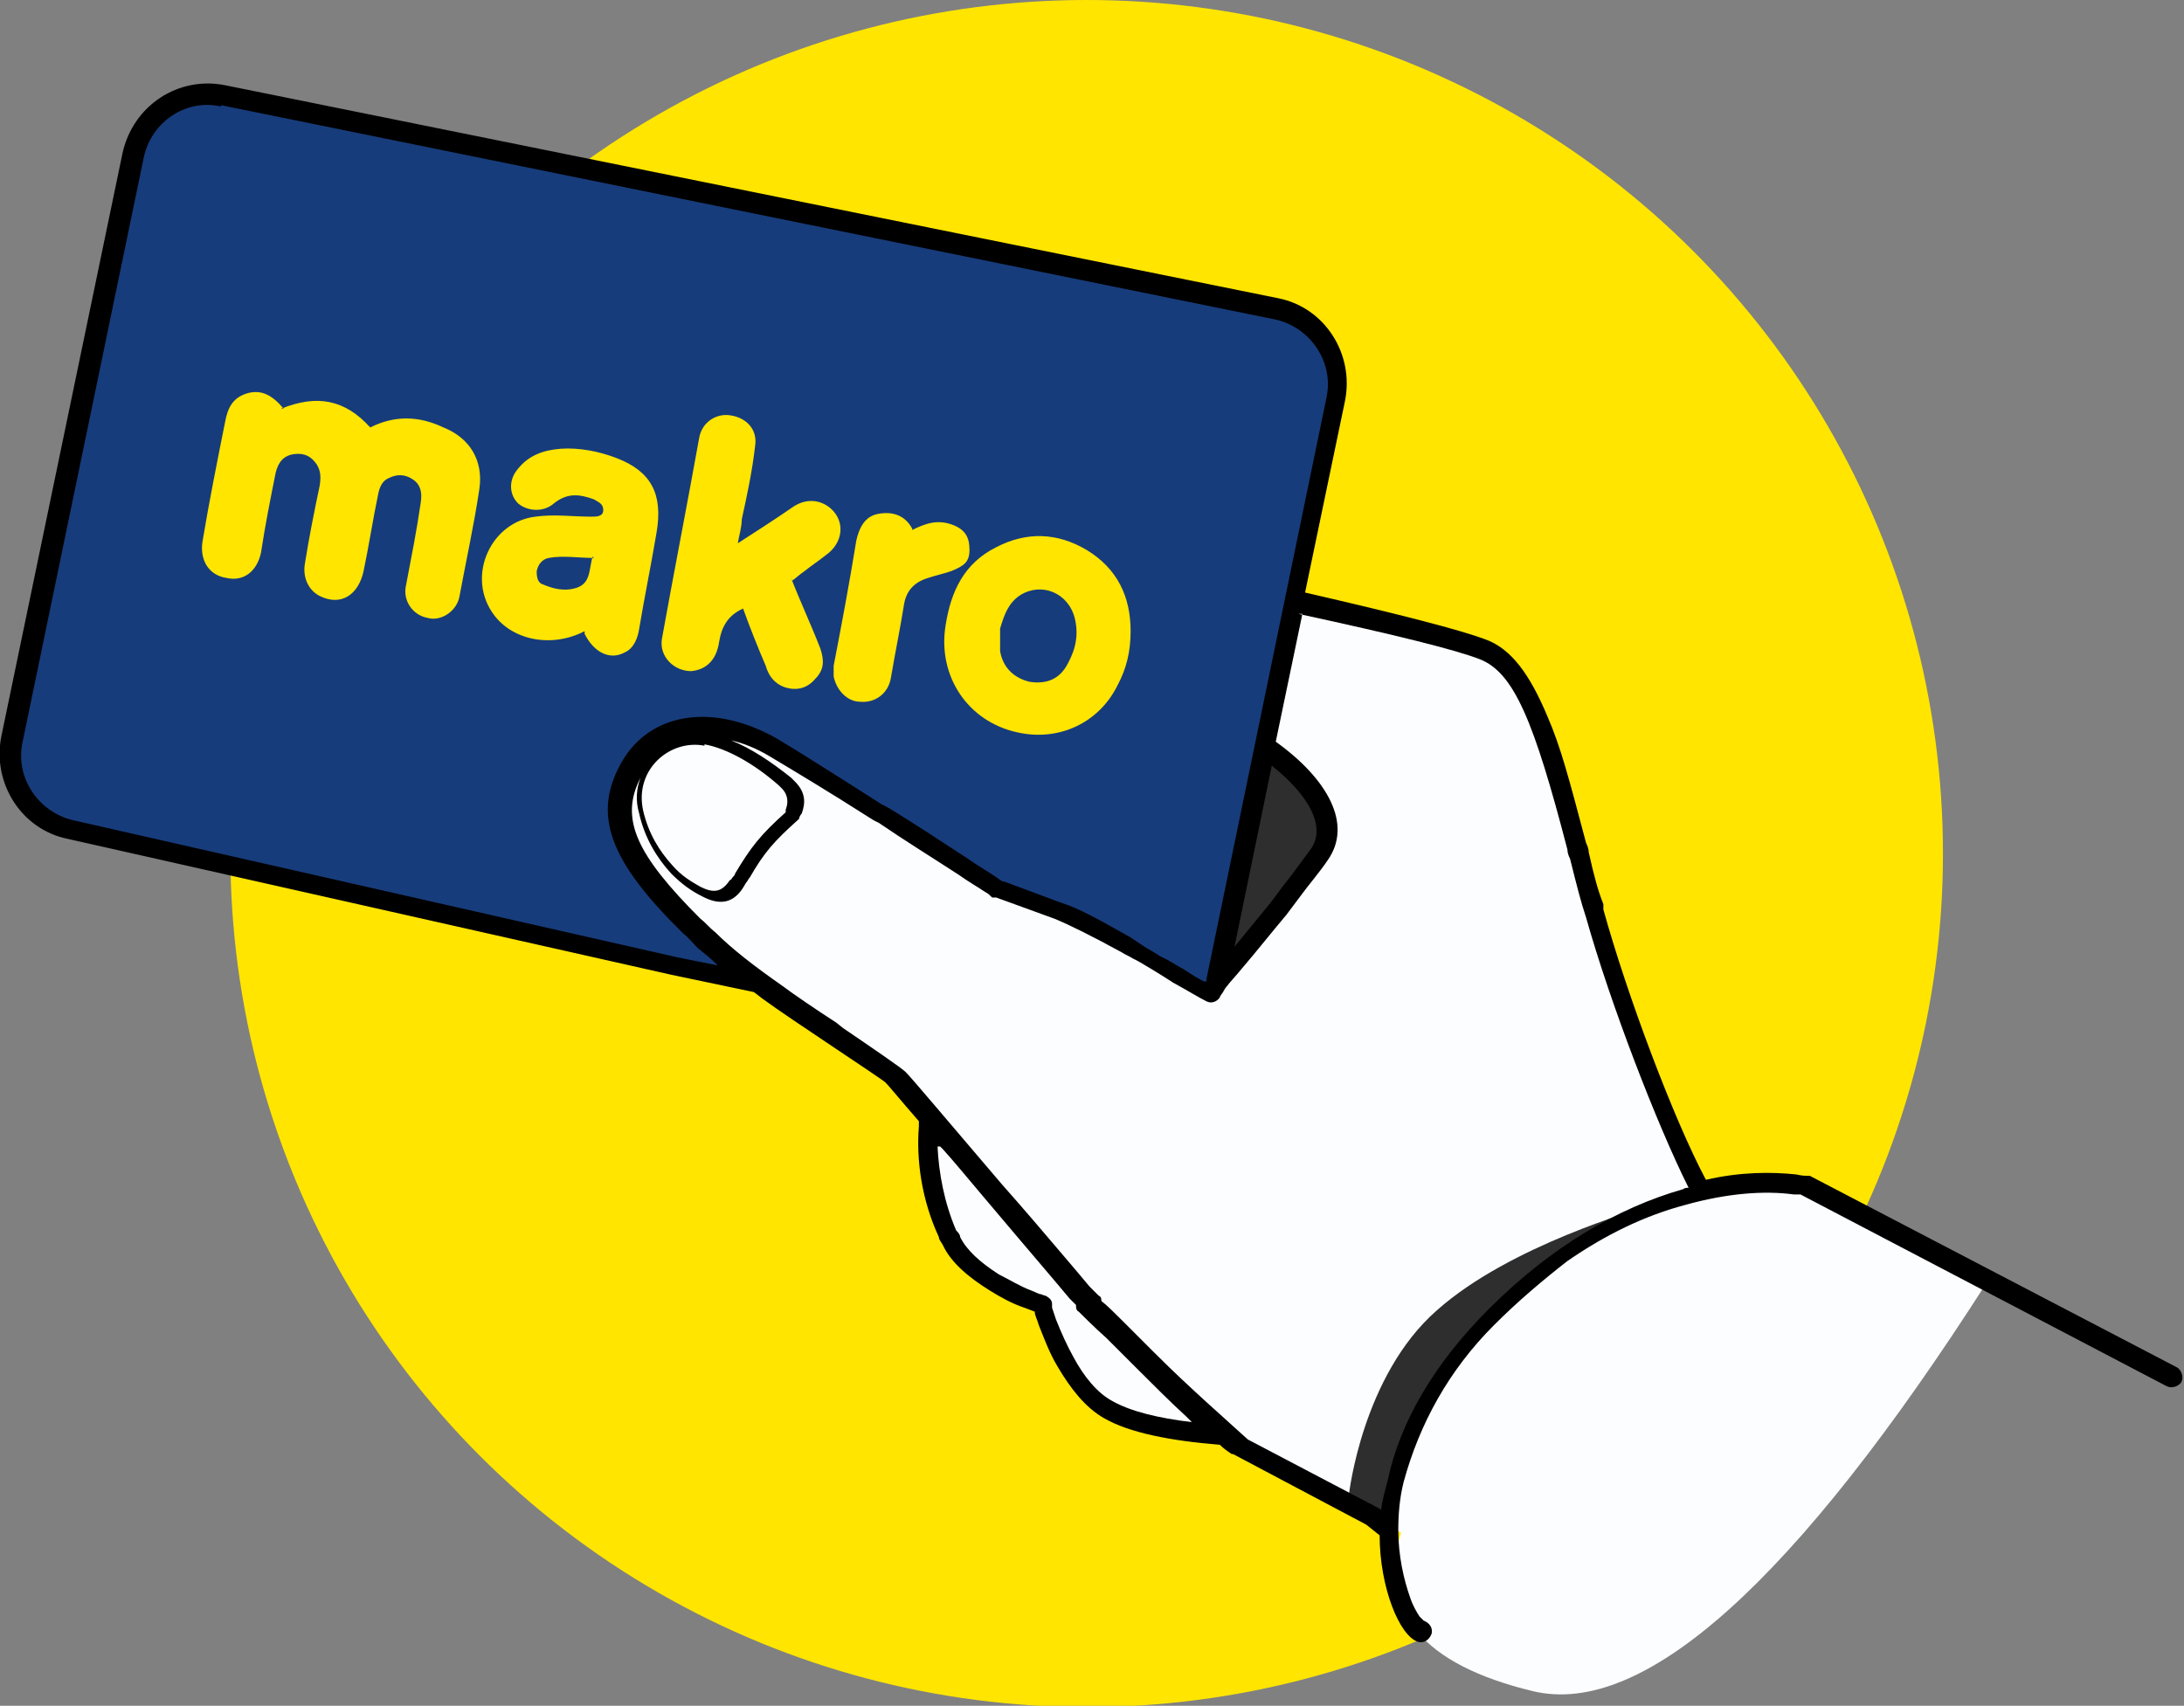
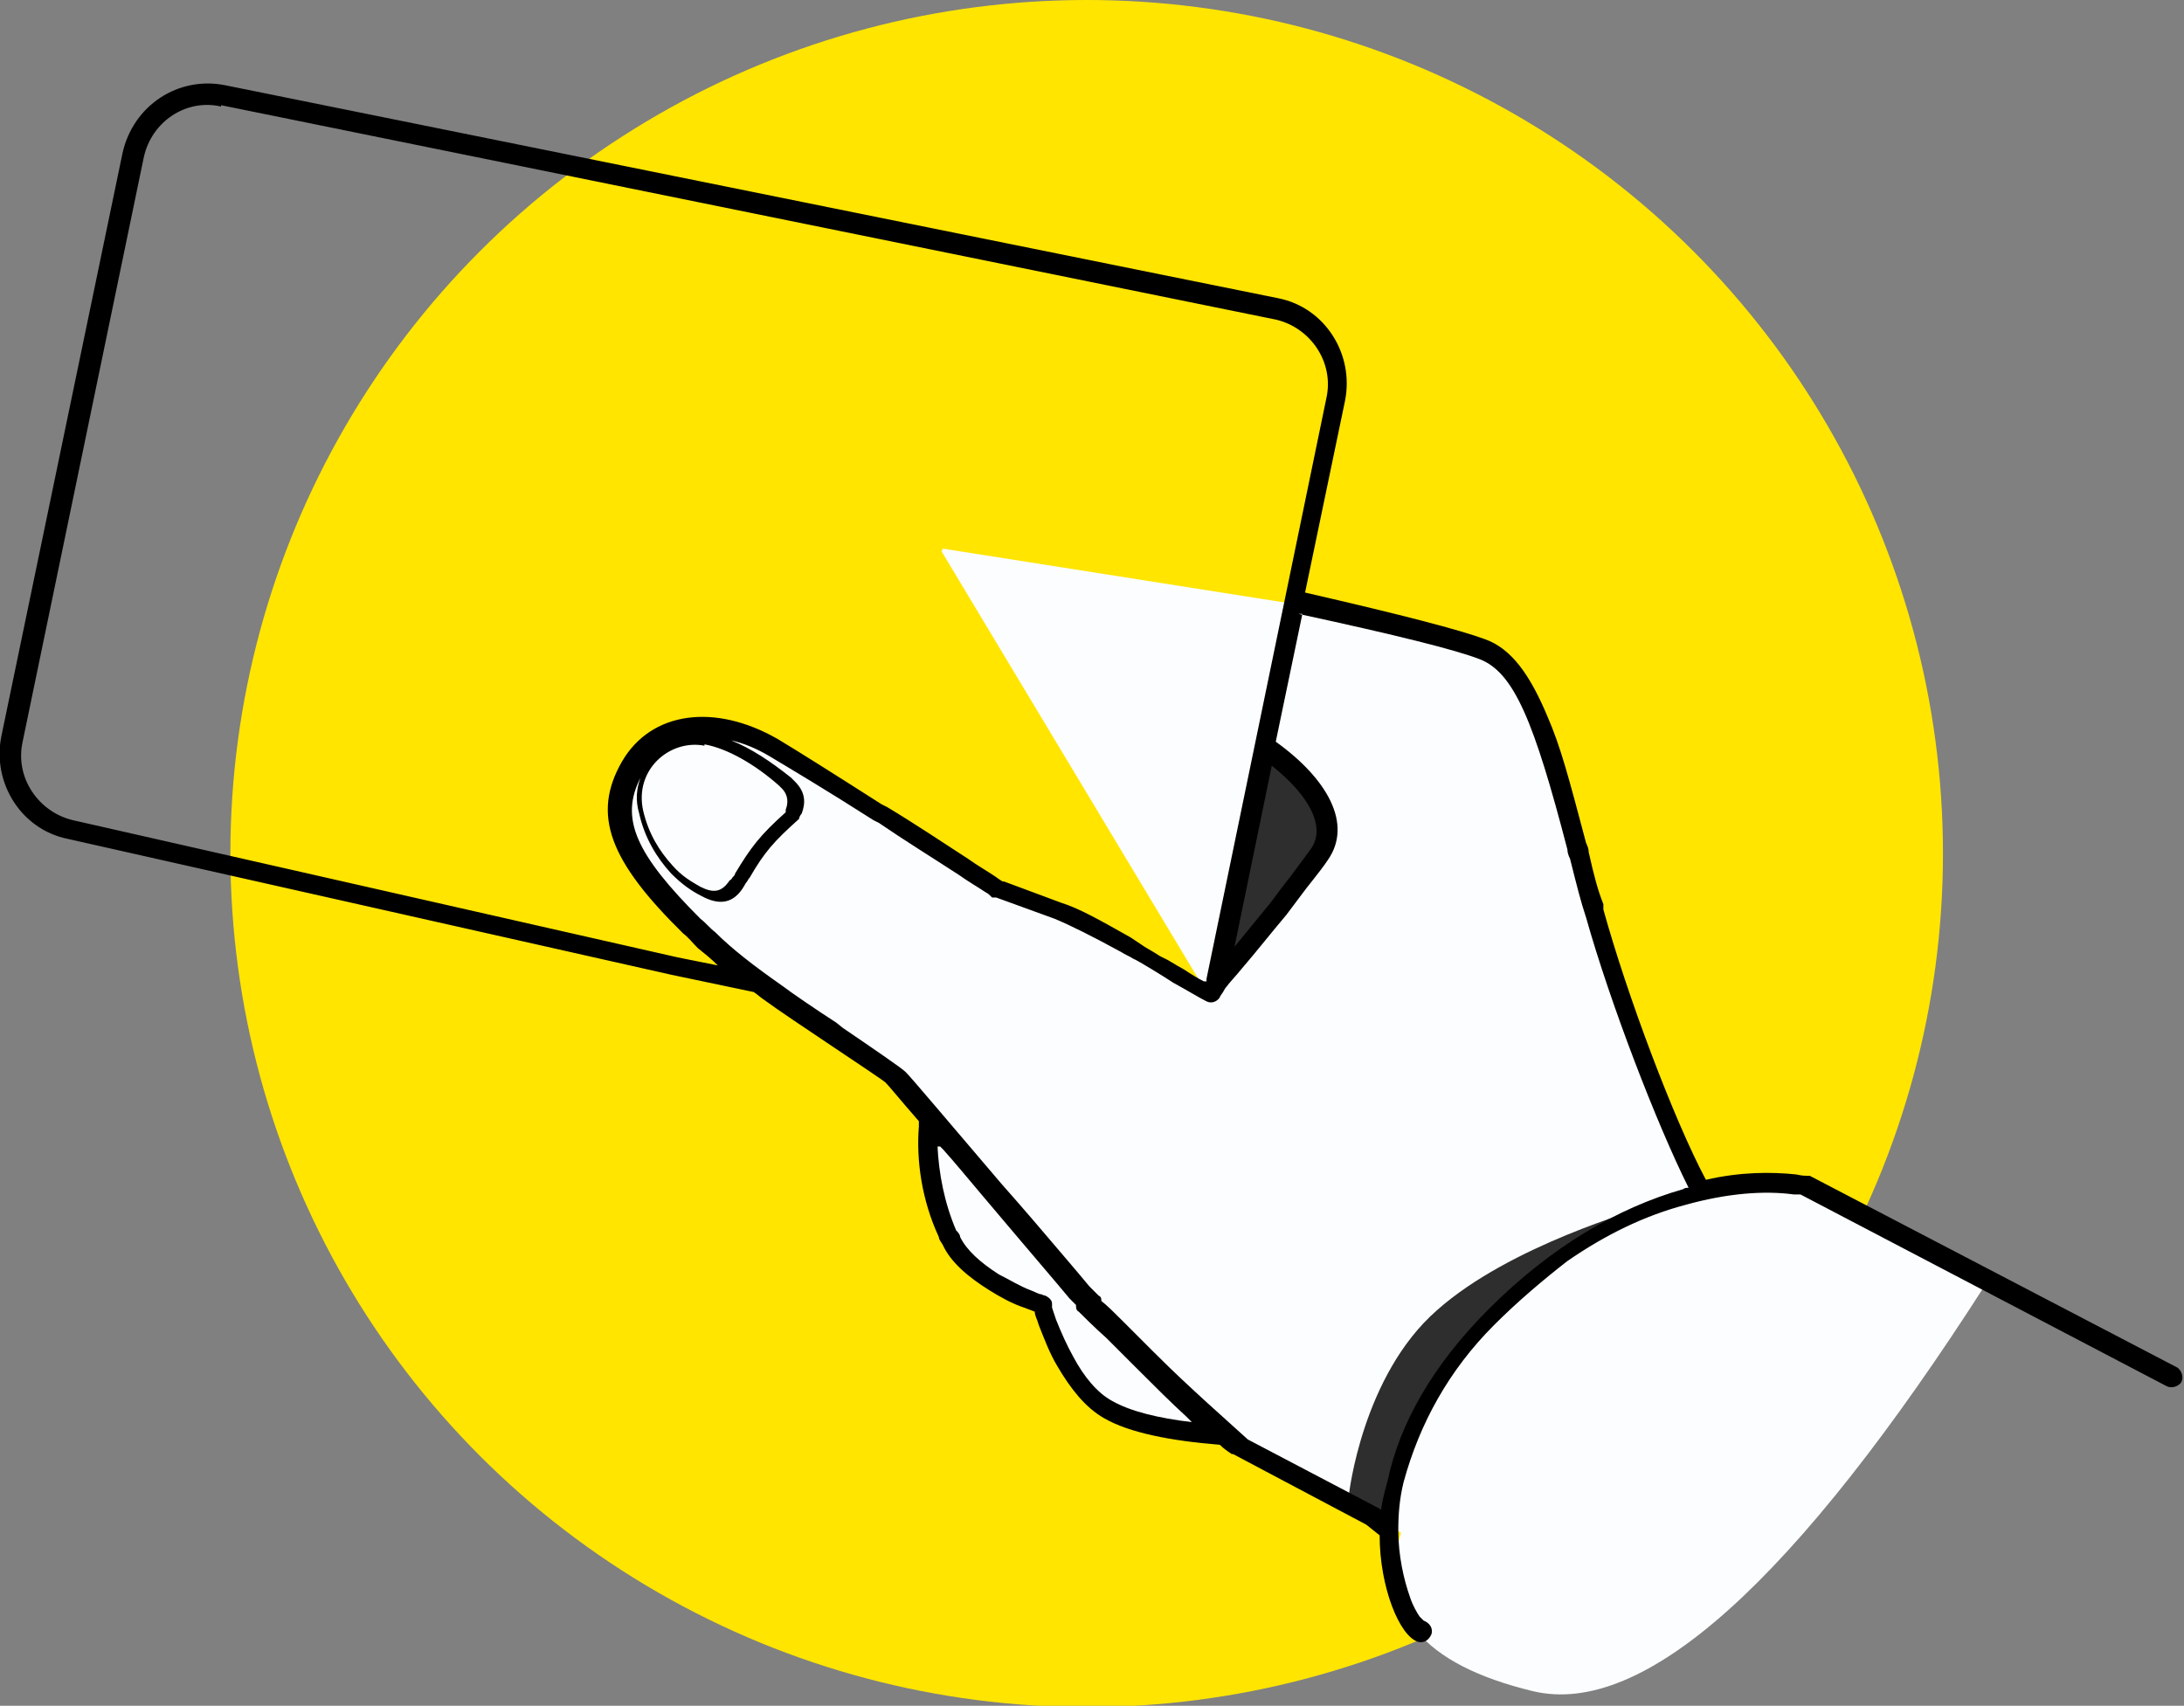
<svg xmlns="http://www.w3.org/2000/svg" id="Layer_1" version="1.1" viewBox="0 0 164 128.1">
  <rect x="0" y="0" width="164" height="128.1" fill="#808080" stroke="none" />
  <defs>
    <style>
      .st0 {
        fill: #173c7b;
      }

      .st1 {
        fill: #fcfdff;
      }

      .st2, .st3, .st4 {
        fill-rule: evenodd;
      }

      .st2, .st5 {
        fill: #ffe500;
      }

      .st4 {
        fill: #2e2e2e;
      }
    </style>
  </defs>
  <g id="CMSDT-3260-Become-a-Customer">
    <g id="PAGE_Become-a-Customer-1440">
      <g id="Group-2">
        <g id="_x2D_get-your-card-makro">
          <ellipse id="background" class="st5" cx="81.6" cy="64.1" rx="64.3" ry="64.1" />
          <g id="image">
            <path id="hand" class="st1" d="M70.7,41.4l19.4,32.3-4.2-1.7-10.9-5.1-12.6-8.5c-5-3.4-9-4.5-11.8-3.4-4.2,1.7-5.5,5.1-2.9,9.3,2.5,4.2,7.6,8.9,12.6,11.9,3.4,2,6.9,4.8,10.5,8.5-.8,2.5-.8,5,0,7.2s3.4,4.4,7.6,6.4c0,1.7.8,3.7,2.5,5.9s5.5,3.5,11.4,3.8h0l5.1,2.7h0c0,.1,7.8,4.4,7.8,4.4-1.7,5.9,1.6,9.9,9.9,11.9s19.7-8.2,34.1-30.7l-13.7-7.4h-5.5l-2.4,1.2-2.7-5.8-2.8-6.5c-3.9-12.8-6.2-21-7.1-24.5v-.2c-.9-3.4-4-5.5-9.3-6.4h0l-34.9-5.5Z" />
-             <path id="card" class="st0" d="M90.8,75l9.7-45c0-3.9-1.6-6.2-4.8-6.8s-29.5-6-78.8-16.1c-3.6-.3-6,1.4-7.1,5.1-1.1,3.7-4.1,18.1-8.8,43.3-.3,4,1.1,6.4,4.2,7.2,3.1.8,20.2,4.7,51.3,11.5-4.5-3.3-7.4-6.4-8.8-9.3-2.1-4.3,0-8.5,2.1-9.3,2.1-.8,5.9-1,10.1,1.7,2.8,1.8,7.7,5.1,14.7,9.8l8,3,8.4,5.1Z" />
            <path id="shadow" class="st4" d="M104.3,114.1s-3-1.9-3-1.9c0,0,1-8.9,6.6-13.8,5.5-4.9,15.3-7.6,15.4-7.7-3.4,1.5-7.2,3.9-11.2,7.8-4.9,4.9-7.1,10.2-7.8,15.7h0ZM91,74.2s5.2-5.8,8-9.9c1.8-2.6-.8-5.8-3.9-8" />
            <path id="outlines" class="st3" d="M9.2,11.5L.1,55.3c-.7,3.5,1.5,7,5,7.7l45.3,10.2,6.2,1.3c.3.2.5.4.8.6,1.9,1.4,8.8,5.9,9.1,6.2.3.3,1.1,1.3,2.5,2.9h0c0,0,0,.2,0,.4-.2,2.5.2,5.5,1.5,8.3,0,.2.2.4.3.6.6,1.3,1.9,2.4,3.5,3.4.8.5,1.7,1,2.6,1.3.3.1.5.2.8.3,0,.3.2.6.3,1,.4,1,.8,2.1,1.4,3.1,1,1.7,2.1,3.1,3.5,3.9,1.9,1.1,5,1.7,8.7,2,.3.3.6.5.9.7h.1c0,0,10,5.3,10,5.3l1,.8h0c0,3.9,1.5,7.6,2.9,8,.4.1.8-.1,1-.6.1-.4-.1-.8-.6-1,0,0,0,0,0,0,0,0-.2-.2-.3-.3-.2-.3-.5-.8-.7-1.4-.5-1.4-.9-3.2-.9-5.1,0-1.2.1-2.4.4-3.6,1.2-4.4,3.4-8.4,6.8-11.8,1.8-1.8,3.7-3.4,5.5-4.8,2.9-2,5.8-3.4,8.8-4.2,3.2-.9,6-1.1,8.2-.8.2,0,.4,0,.5,0l27.5,14.4c.4.2.9,0,1.1-.3.2-.4,0-.9-.3-1.1l-27.6-14.4c0,0-.1,0-.2,0-.1,0-.4,0-.8-.1-1.9-.2-4.2-.2-6.8.4-2.4-4.5-5.9-13.8-7.7-20.3v-.4c-.4-1-.7-2.1-1.1-3.9q0-.3-.2-.7c-1.3-4.9-1.9-7.2-2.9-9.5-1.3-3.1-2.7-5.1-4.7-5.8-1.9-.7-6.1-1.8-13.5-3.5l3-14.4c.7-3.5-1.5-7-5-7.7L16.9,6.4c-3.5-.7-6.9,1.5-7.7,5.1ZM97.8,46.1h-.3c7.4,1.6,11.8,2.7,13.6,3.4,2.6,1,4.1,4.7,6.6,14.3q0,.3.2.7c.5,2,.8,3.2,1.2,4.4,1.8,6.4,5.3,15.5,7.7,20.3-.1,0-.3,0-.4.1-4.9,1.4-9.9,4.3-14.6,9-4.2,4.2-6.7,8.6-7.6,12.9-.2.7-.4,1.5-.5,2.2h0s-.1-.1-.1-.1l-9.9-5.2c-1-.9-2-1.8-3.1-2.8-1.2-1.1-2.4-2.2-3.9-3.7-.3-.3-1.1-1.1-1.9-1.9l-.4-.4c-.7-.7-1.3-1.3-1.7-1.6,0-.2,0-.3-.2-.4t-.2-.2-.5-.5c-.5-.6-1-1.2-1.6-1.9-1.7-2-3.4-4-5-5.8h0c-4.1-4.8-6.7-7.9-7.2-8.4-.3-.3-2.5-1.8-4.7-3.3l-.5-.4c-1.7-1.1-3.3-2.2-4.1-2.8-2-1.4-3.7-2.7-5-4-.4-.3-.7-.7-1.1-1-4.8-4.8-6.1-7.5-4.5-10.6-.3.8-.4,1.7-.1,2.7.4,1.8,1.3,3.3,2.4,4.5.8.8,1.5,1.3,2.3,1.7,1.3.7,2.4.6,3.2-.8,0,0,.1-.2.2-.3,0,0,.1-.2.2-.3,1.1-1.9,1.8-2.7,3.7-4.4h0c0-.1.1-.3.2-.4.3-.8.3-1.6-.5-2.4,0,0-.2-.2-.3-.3-1.5-1.2-3-2.2-4.5-2.8.9.2,1.9.6,2.9,1.2,1.5.9,4.2,2.5,7.8,4.8q.2.1.4.2c1.9,1.3,4,2.6,6,3.9.7.5,1.4.9,2,1.3.2.1.3.2.5.4,0,0,0,0,.1,0h0c0,0,0,0,0,0,0,0,.1,0,.2,0l4.4,1.6c1.2.5,2.8,1.3,5,2.5.3.2.6.3.9.5.3.1,2.4,1.4,3,1.8,1.1.6,1.9,1.1,2.5,1.4.4.2.8,0,1-.3,0-.1.2-.3.3-.5t0,0s0,0,0,0c0,0,.1-.2.2-.3.3-.4.7-.8,1.1-1.3,1.2-1.4,2.3-2.8,3.4-4.1.3-.4.6-.8.9-1.2.8-1.1,1.6-2,2.2-2.9,1.9-2.7,0-6.1-3.9-8.9l2-9.6ZM70.6,86.1l.2.2c.9,1,1.8,2.1,2.9,3.4h0c1.6,1.9,3.3,3.9,5,5.9.6.7,1.1,1.3,1.6,1.9q.3.3.5.5h0c0,.2,0,.4.2.5.3.3,1.2,1.2,2.1,2l.4.4c.7.7,1.4,1.4,1.7,1.7,1.5,1.5,2.7,2.7,3.9,3.8l.4.4c-2.5-.3-4.6-.8-6-1.6-1.1-.6-2.1-1.8-2.9-3.3-.5-.9-.9-1.8-1.3-2.8-.1-.3-.2-.6-.3-.9,0-.2,0-.3,0-.3,0-.3-.3-.5-.5-.6,0,0-.1,0-.3-.1-.2,0-.5-.2-.8-.3-.8-.3-1.6-.8-2.4-1.2-1.4-.9-2.4-1.8-2.9-2.8,0-.2-.2-.4-.3-.5-.9-2.1-1.3-4.3-1.4-6.3ZM16.6,7.9l79.2,16.1c2.6.6,4.4,3.2,3.8,5.9l-9,43.6h0c0,.1,0,.2,0,.2h0s-.2,0-.2,0c-.4-.2-.9-.5-1.5-.9-.2-.1-.7-.4-1.2-.7l-.6-.3c-.6-.4-1.2-.7-1.3-.8-.3-.2-.6-.4-.9-.6-2.3-1.3-3.9-2.2-5.2-2.6l-4.3-1.6s0,0-.1,0c-.2-.1-.3-.2-.6-.4-.6-.4-1.3-.8-2-1.3-2-1.3-4.1-2.7-6.1-3.9q-.2-.1-.4-.2c-3.6-2.3-6.3-4-7.8-4.9-4.7-2.7-9.5-2.1-11.7,1.7-2.3,4-.9,7.5,4.6,12.9.4.3.7.7,1.1,1.1.5.4,1,.8,1.5,1.3l-3-.6L5.5,61.6c-2.6-.6-4.4-3.2-3.8-5.9L10.8,11.8c.6-2.7,3.2-4.4,5.8-3.8ZM98.4,63.8c-.6.8-1.3,1.8-2.1,2.8-.3.4-.6.8-.9,1.2-.9,1.1-1.8,2.2-2.7,3.3l2.8-13.6c2.9,2.3,4.1,4.7,2.9,6.3ZM52.9,55.9c1.7.3,3.8,1.5,5.6,3.1,0,0,.1.1.2.2.5.5.5,1.1.3,1.6,0,0,0,.1,0,.2-1.9,1.7-2.6,2.6-3.8,4.6,0,.1-.1.2-.2.3,0,0-.1.2-.2.2-.6.9-1.2,1-2.2.5-.7-.4-1.4-.8-2.1-1.6-1-1.1-1.8-2.4-2.2-4.1-.7-3.1,2-5.4,4.6-4.9Z" />
-             <path id="logo" class="st2" d="M68.5,39.8c1-.5,1.9-.8,3-.4s1.3,1.1,1.3,1.9c0,.9-.4,1.2-1.4,1.6-.6.2-1.1.3-1.7.5-1,.3-1.6.9-1.8,1.9-.3,1.9-.7,3.8-1,5.6-.2,1.2-1.2,1.9-2.3,1.8-1,0-1.8-.9-2-1.9,0-.2,0-.5,0-.8.6-3.1,1.2-6.3,1.7-9.4.2-.9.6-1.8,1.6-2,1-.2,2,0,2.6,1.1M75.1,47.2c0,.6,0,1.1,0,1.7.2,1.2,1,2,2.2,2.3,1.3.2,2.3-.2,2.9-1.4.6-1.1.8-2.2.5-3.4-.5-1.9-2.5-2.7-4.1-1.7-.9.6-1.2,1.5-1.5,2.5M76.4,55c-3.7-.8-6-4.2-5.4-8,.4-2.6,1.4-4.7,3.8-5.9,2.3-1.2,4.6-1.1,6.8.2,2.3,1.4,3.3,3.5,3.3,6.1,0,1.5-.3,2.8-1,4.1-1.4,2.8-4.4,4.2-7.5,3.5M44.6,41.9c-1.2,0-2.3-.2-3.4,0-.5.1-.8.5-.9,1,0,.5.1.9.5,1,.7.3,1.5.5,2.3.3,1.3-.3,1.1-1.4,1.4-2.4M43.9,47.4c-2.5,1.3-5.6.7-7-1.5-1.8-2.8,0-6.7,3.3-7.1,1.4-.2,2.8,0,4.2,0,.4,0,.9,0,.9-.5,0-.5-.4-.6-.7-.8-1.1-.4-2-.5-3,.3-.8.7-2,.6-2.7,0-.7-.7-.7-1.8,0-2.6.8-1,1.9-1.4,3.2-1.5,1.4-.1,2.9.2,4.2.7,2.6,1,3.5,2.7,3,5.6-.4,2.4-.9,4.8-1.3,7.2-.1.7-.4,1.5-1.1,1.8-1.1.6-2.3,0-3-1.4M59.4,43.4c.7,1.8,1.5,3.5,2.2,5.3.3.9.3,1.6-.4,2.3-.6.7-1.4.9-2.3.6-.8-.3-1.2-.9-1.4-1.6-.6-1.4-1.2-2.9-1.7-4.3-1.1.5-1.6,1.3-1.8,2.5-.2,1.4-1,2.1-2.1,2.2-1.3,0-2.4-1.1-2.2-2.4.9-5,1.9-10.1,2.8-15.1.2-1.2,1.3-1.9,2.4-1.7,1.2.2,2,1.1,1.8,2.3-.2,1.8-.6,3.7-1,5.5,0,.6-.2,1.2-.3,1.8,1.4-.9,2.8-1.8,4.1-2.7,1-.7,2.1-.6,2.9.1,1.1,1,.9,2.6-.4,3.5-.5.4-1.1.8-1.6,1.2-.3.2-.5.4-.9.7M21.1,30.7c2.7-1.1,4.8-.7,6.7,1.4,1.8-.9,3.6-.9,5.5,0,2,.8,3,2.5,2.7,4.6-.4,2.7-1,5.4-1.5,8.1-.2,1.1-1.4,1.9-2.4,1.6-1.1-.2-1.9-1.3-1.6-2.5.4-2.1.8-4.1,1.1-6.2.1-.7,0-1.3-.6-1.7-.6-.4-1.2-.4-1.8-.1-.5.2-.7.7-.8,1.2-.4,1.9-.7,3.9-1.1,5.8-.4,1.8-1.7,2.6-3.2,1.9-.9-.4-1.4-1.4-1.2-2.5.3-1.9.7-3.9,1.1-5.8.1-.6.1-1.1-.2-1.6-.4-.6-.9-.9-1.7-.8-.8.1-1.2.6-1.4,1.4-.4,2-.8,4-1.1,6-.3,1.4-1.3,2.2-2.6,1.9-1.3-.2-2-1.3-1.8-2.7.5-3,1.1-6,1.7-9,.2-1.1.6-1.9,1.8-2.2.9-.2,1.7.1,2.6,1.2" />
          </g>
        </g>
      </g>
    </g>
  </g>
</svg>